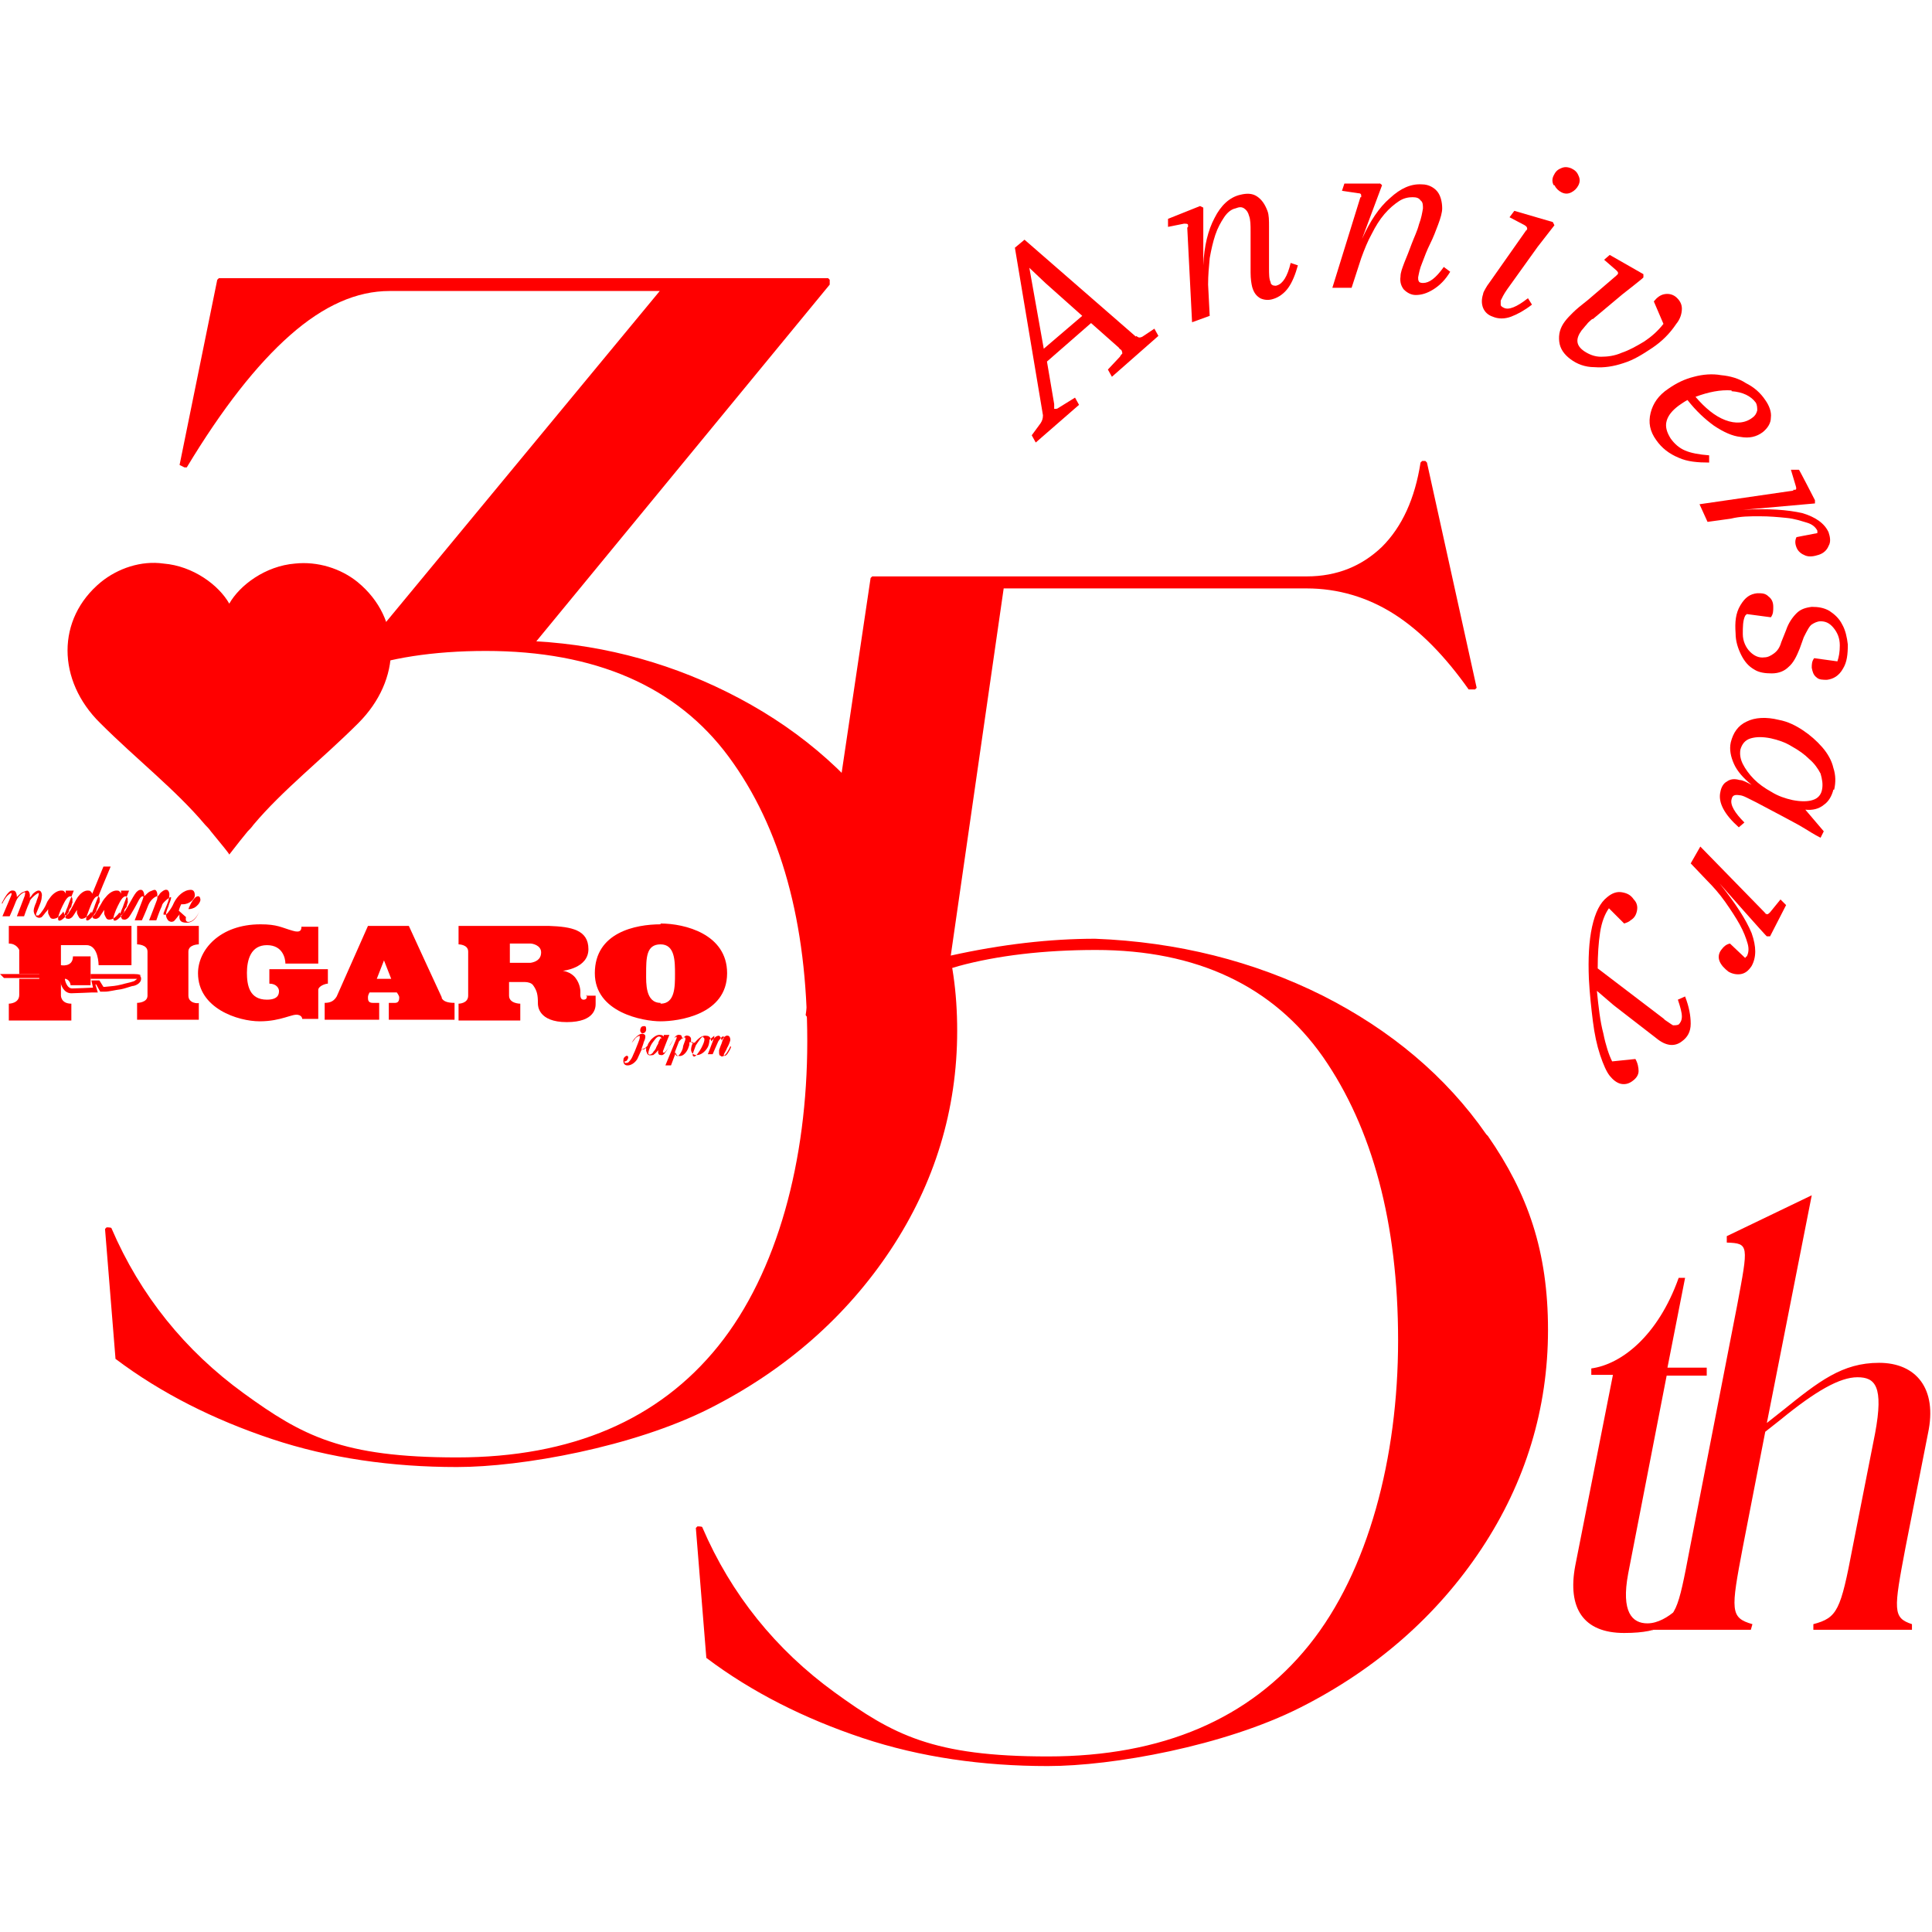
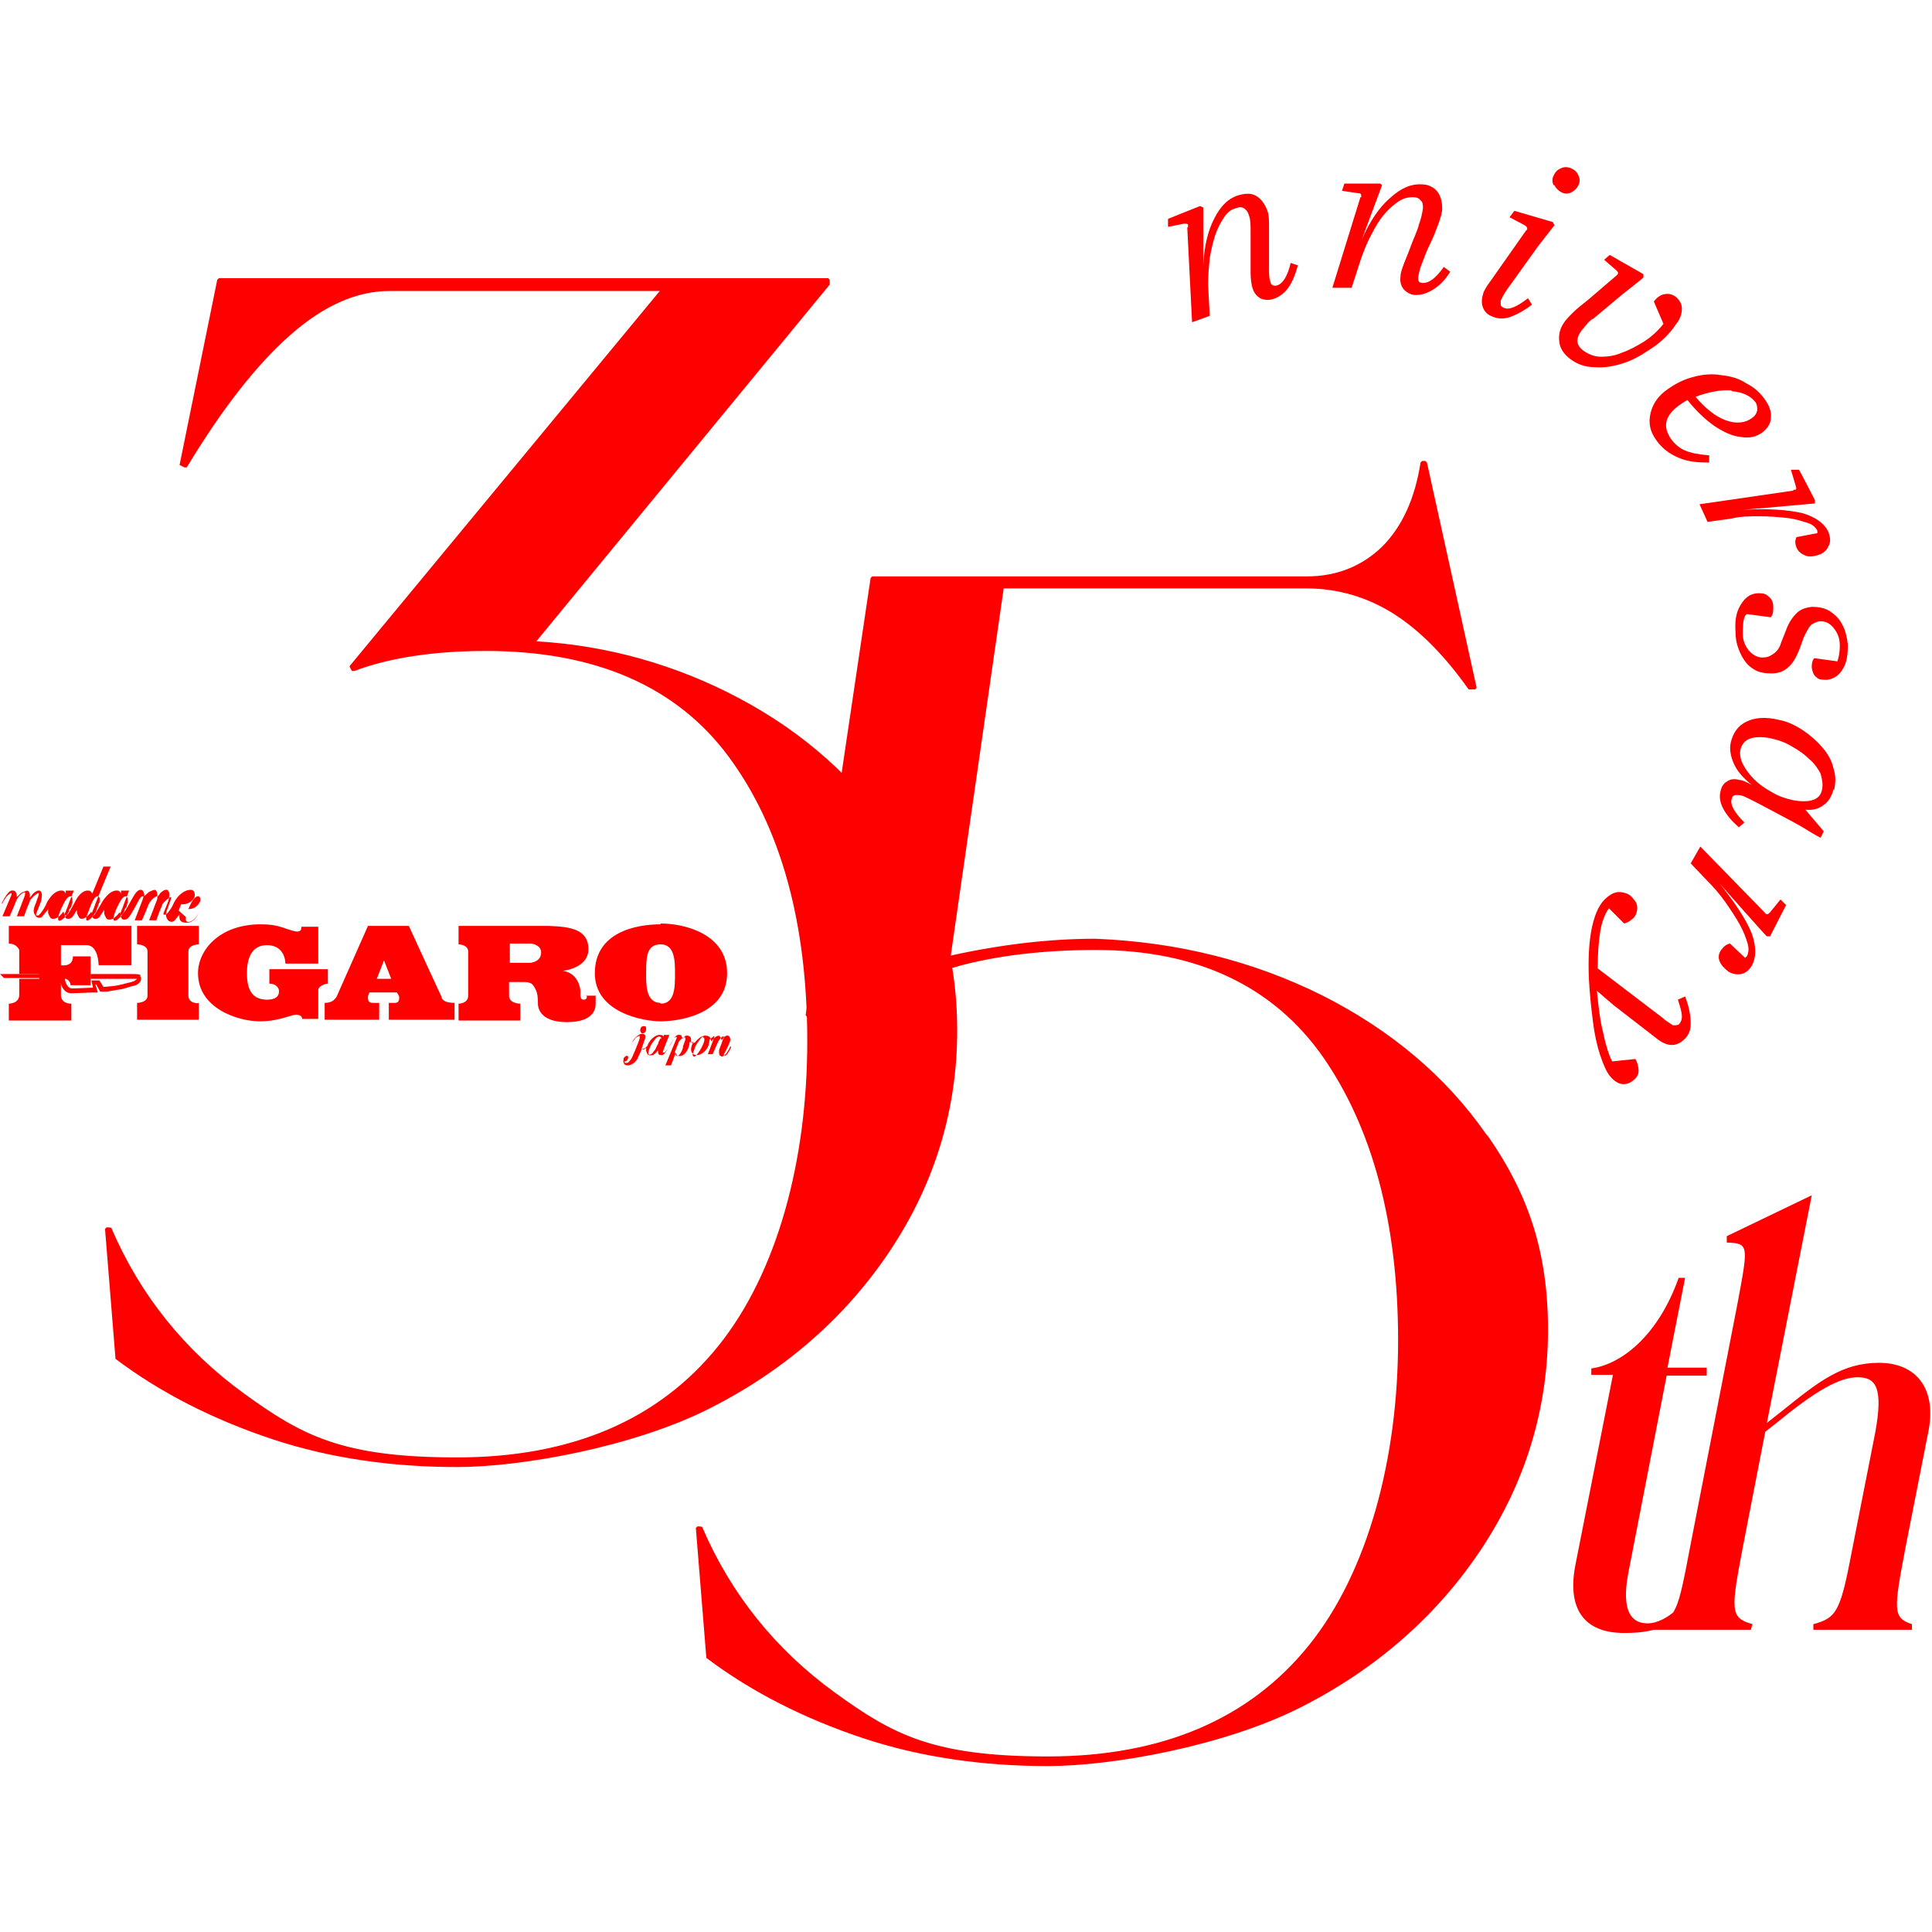
<svg xmlns="http://www.w3.org/2000/svg" version="1.1" viewBox="0 0 241 241">
  <defs>
    <style>
      .cls-1 {
        fill: none;
      }

      .cls-2 {
        fill: red;
      }
    </style>
  </defs>
  <g>
    <g id="_レイヤー_2" data-name="レイヤー_2">
      <rect class="cls-1" width="241" height="241" />
      <g>
        <g>
          <path class="cls-2" d="M111.7,104.5c-4.9-7.3-11.4-13.1-19.5-17.4-7.9-4.2-16.5-6.6-25.3-7.1l36.6-44.5h0v-.6l-.2-.2H27.3l-.2.2-4.7,23.1.6.3h.3c4.4-7.3,8.7-12.8,12.9-16.5,4.2-3.7,8.3-5.5,12.4-5.5h33.7l-38.7,46.8h0c0,.1.3.6.3.6h.3c4.2-1.6,9.8-2.5,16.4-2.5,13.6,0,23.8,4.4,30.3,13.2,6.5,8.8,9.8,20.7,9.8,35.5s-3.7,28.8-11.1,38c-7.4,9.2-18.3,13.9-32.6,13.9s-19.3-2.7-26.6-8c-7.3-5.3-12.9-12.2-16.5-20.6h0c0-.1-.6-.1-.6-.1l-.2.2,1.3,16.1h0c0,0,0,.1,0,.1,5.7,4.3,12.3,7.6,19.5,10,7.2,2.4,15,3.5,23.1,3.5s22-2.5,31.5-7.3c9.5-4.8,17.1-11.5,22.6-19.8,5.5-8.3,8.3-17.5,8.3-27.3s-2.5-16.8-7.3-24.1Z" />
          <path class="cls-2" d="M185.4,141.5c-5-7.2-11.9-13-20.4-17.3-8.6-4.3-18.1-6.7-28.4-7.1-5.6,0-11.7.7-18,2.1l6.6-45.8h37.8c3.9,0,7.6,1.1,10.9,3.2,3.3,2.1,6.4,5.3,9.3,9.4h0c0,0,.8,0,.8,0l.2-.2-6.2-28.1-.2-.2h-.4l-.2.2c-.7,4.5-2.3,8-4.8,10.5-2.5,2.4-5.6,3.7-9.4,3.7h-54.2l-.2.2-8.1,54.5h0c0,.1.4.5.4.5h.1c7.5-3,13.8-5.2,18.6-6.6,4.8-1.3,10.6-2,17.1-2,12.6,0,22.1,4.5,28.3,13.3,6.2,8.9,9.4,20.8,9.4,35.4s-3.7,28.8-11.1,38c-7.4,9.2-18.3,13.9-32.6,13.9s-19.3-2.7-26.6-8c-7.3-5.3-12.9-12.2-16.5-20.6h0c0-.1-.6-.1-.6-.1l-.2.2,1.3,16.1h0c0,0,0,.1,0,.1,5.7,4.3,12.3,7.6,19.5,10,7.2,2.4,15,3.5,23.1,3.5s22-2.5,31.5-7.3c9.5-4.8,17.1-11.5,22.6-19.8,5.5-8.3,8.3-17.5,8.3-27.3s-2.5-17-7.5-24.2Z" />
          <g>
-             <path class="cls-2" d="M141.7,41.9c.2.1.3.2.4.2.1,0,.2,0,.4-.1l1.5-1,.5.9-5.8,5.1-.5-.9,1.5-1.6c.1-.2.2-.3.3-.4,0,0,0-.2-.1-.4,0,0,0,0-.1-.1,0,0-.2-.1-.2-.2l-3.5-3.1-5.5,4.8.9,5.3c0,.1,0,.3,0,.4,0,.1,0,.2,0,.2,0,0,.1,0,.2,0,0,0,.2,0,.3-.1l2.1-1.3.5.9-5.4,4.7-.5-.9,1.1-1.5c.2-.3.3-.6.3-1l-3.5-20.9,1.2-1,13.9,12.1ZM128.4,33.4l1.8,10.1,4.8-4.1-4.6-4.1-1.9-1.8Z" />
            <path class="cls-2" d="M148.2,28.3c0,0,0-.2,0-.2,0-.2-.2-.2-.5-.2l-2,.4v-1s4-1.6,4-1.6l.4.2v7.2c.1-2.4.6-4.4,1.4-5.9.8-1.6,1.9-2.6,3.2-2.9.8-.2,1.5-.2,2.1.2.6.4,1,1,1.3,1.8.2.5.2,1.2.2,2,0,.8,0,1.7,0,2.6,0,.9,0,1.7,0,2.5,0,.8,0,1.4.2,1.8,0,.2.1.3.3.4.1,0,.3.1.5,0,.7-.2,1.3-1.1,1.7-2.8l.9.3c-.3,1.1-.7,2.1-1.2,2.8-.5.7-1.2,1.2-1.9,1.4-.6.2-1.2.1-1.6-.1-.5-.3-.8-.7-1-1.4-.1-.4-.2-1-.2-1.8,0-.8,0-1.6,0-2.5,0-.9,0-1.7,0-2.6,0-.8,0-1.5-.2-2-.1-.4-.3-.7-.6-.9s-.6-.2-1.1,0c-.5.1-1,.5-1.4,1.1-.4.6-.8,1.3-1.1,2.2-.3.9-.5,1.8-.7,2.9-.1,1.1-.2,2.1-.2,3.3l.2,3.9-2.2.8-.6-11.8Z" />
            <path class="cls-2" d="M169.8,24.6c0,0,0-.2,0-.2,0-.2-.1-.3-.4-.3l-2-.3.3-.9h4.4c0-.1.3.2.3.2l-2.5,6.7c1-2.2,2.1-3.9,3.5-5.1,1.3-1.2,2.6-1.8,4-1.7.8,0,1.5.4,1.9.9s.6,1.3.6,2.1c0,.5-.2,1.2-.5,2-.3.8-.6,1.6-1,2.4-.4.8-.7,1.6-1,2.4-.3.7-.4,1.3-.5,1.8,0,.2,0,.4.1.5,0,.1.2.2.5.2.8,0,1.6-.6,2.6-2l.8.6c-.6,1-1.3,1.7-2.1,2.2-.8.5-1.5.7-2.2.7-.6,0-1.1-.3-1.5-.7-.3-.4-.5-.9-.4-1.6,0-.5.2-1,.5-1.8.3-.7.6-1.5.9-2.3.3-.8.7-1.6.9-2.4.3-.8.4-1.4.5-2,0-.4,0-.8-.3-1-.2-.3-.5-.4-1-.4-.5,0-1.1.1-1.7.5s-1.2.9-1.8,1.6c-.6.7-1.1,1.5-1.6,2.5-.5.9-.9,1.9-1.3,3l-1.2,3.7h-2.4c0,0,3.5-11.3,3.5-11.3Z" />
            <path class="cls-2" d="M190.4,28.8c0,0,0-.1.1-.2,0-.2,0-.3-.3-.5l-1.9-1,.6-.8,4.8,1.4.2.4-2.1,2.7-3.8,5.3c-.2.3-.4.6-.5.8-.1.2-.2.4-.3.6,0,.2,0,.4,0,.5,0,.2.2.3.4.4.6.3,1.6-.1,3-1.2l.5.8c-.9.7-1.8,1.2-2.6,1.5-.8.3-1.6.3-2.3,0-.6-.2-1-.6-1.2-1.1-.2-.5-.2-1.1,0-1.7,0-.2.2-.5.3-.7.1-.2.3-.5.6-.9l4.5-6.4ZM193.8,23.1c-.2-.4-.2-.8,0-1.2.2-.4.4-.7.9-.9.4-.2.8-.2,1.3,0,.4.2.7.4.9.9.2.4.2.8,0,1.2-.2.4-.5.7-.9.9-.4.2-.8.2-1.2,0-.4-.2-.7-.5-.9-.9Z" />
            <path class="cls-2" d="M198.6,39.8c-.2.2-.5.4-.7.7-.2.2-.4.5-.6.7-.8,1.1-.7,1.9.3,2.6.6.4,1.3.7,2.1.7.8,0,1.7-.1,2.6-.5.9-.3,1.8-.8,2.8-1.4.9-.6,1.7-1.3,2.4-2.2l-1.2-2.8c.4-.5.8-.8,1.3-.9.5-.1,1,0,1.4.3.5.4.8.9.8,1.5,0,.6-.2,1.3-.7,1.9-.8,1.2-1.8,2.2-3,3-1.2.8-2.3,1.5-3.6,1.9-1.2.4-2.4.6-3.6.5-1.2,0-2.2-.4-3-1-.8-.6-1.3-1.3-1.4-2.2-.1-.9.1-1.7.7-2.5.3-.4.6-.7,1-1.1.4-.4,1-.9,1.9-1.6l3.5-3c0,0,.1-.1.2-.2.1-.2,0-.3-.2-.5l-1.5-1.3.7-.6,4.2,2.4v.4c.1,0-2.6,2.1-2.6,2.1l-3.7,3.1Z" />
            <path class="cls-2" d="M211.3,47c1.1-.3,2.3-.4,3.4-.2,1.1.1,2.2.4,3.1,1,1,.5,1.8,1.2,2.4,2.1.5.7.8,1.5.7,2.2,0,.7-.4,1.3-1,1.8-.8.6-1.7.8-2.8.6-1-.1-2.1-.6-3.3-1.4-1.1-.8-2.2-1.8-3.3-3.2-.4.2-.8.5-1.1.7-.8.6-1.3,1.2-1.5,1.9-.2.7,0,1.4.5,2.2.5.7,1.1,1.2,1.8,1.5.7.3,1.7.5,3,.6v.9c-1.4,0-2.7-.1-3.8-.6-1.2-.5-2.1-1.2-2.8-2.2-.8-1.1-1-2.2-.7-3.4.3-1.2,1-2.2,2.2-3,1-.7,2-1.2,3.2-1.5ZM216,48.7c-1.4-.1-2.9.2-4.5.8,1.2,1.4,2.4,2.4,3.7,2.9,1.3.5,2.5.4,3.4-.3.3-.2.5-.5.6-.9,0-.3,0-.7-.2-1-.6-.8-1.6-1.3-3-1.4Z" />
            <g>
              <path class="cls-2" d="M223.7,61.1c0,0,.2,0,.2,0,.2,0,.2-.2.1-.5l-.6-2h1c0-.1,2,3.8,2,3.8v.4c-.1,0-9,.8-9,.8,3.2-.2,5.6,0,7.4.4,1.7.5,2.8,1.3,3.3,2.4.2.6.3,1.2,0,1.7-.2.5-.6.9-1.2,1.1-.6.2-1.2.3-1.7.1-.5-.2-.9-.5-1.1-1-.2-.5-.2-.9,0-1.3l2.6-.5c0,0,0-.2,0-.3-.2-.4-.6-.8-1.3-1s-1.5-.5-2.6-.6c-1-.1-2.1-.2-3.3-.2s-2.4,0-3.6.3l-2.9.4-1-2.2,11.7-1.7Z" />
              <path class="cls-2" d="M217.7,76.8c-.3.6-.3,1.4-.3,2.3,0,.9.4,1.7.9,2.2.5.5,1.1.8,1.8.7.4,0,.8-.2,1.2-.5s.7-.7.9-1.4l.6-1.5c.3-.9.8-1.6,1.3-2.1.5-.5,1.1-.7,1.9-.8.8,0,1.5.1,2.2.5.6.4,1.2.9,1.6,1.7.4.7.6,1.6.7,2.5,0,1.2-.1,2.2-.6,3-.5.9-1.2,1.3-2,1.4-.5,0-1,0-1.3-.3-.4-.3-.5-.7-.6-1.2,0-.4,0-.8.3-1.2l2.9.4c.2-.6.3-1.2.3-2,0-.9-.3-1.6-.8-2.2-.5-.6-1-.8-1.6-.8-.4,0-.8.2-1.1.4-.3.2-.6.8-1,1.6l-.5,1.4c-.4,1-.8,1.8-1.4,2.3-.5.5-1.2.8-2.1.8-.8,0-1.6-.1-2.2-.5-.7-.4-1.2-1-1.6-1.8-.4-.8-.7-1.7-.7-2.7-.1-1.4,0-2.5.6-3.5s1.2-1.4,2.1-1.5c.6,0,1,0,1.4.4.4.3.6.7.6,1.3,0,.5,0,.9-.3,1.3l-3-.4Z" />
              <path class="cls-2" d="M228.7,98.5c-.2.8-.6,1.5-1.2,1.9-.6.5-1.4.7-2.3.6l2.3,2.7-.4.8c-.8-.4-1.4-.8-1.9-1.1-.5-.3-1-.6-1.4-.8-.4-.2-.9-.5-1.3-.7l-3.4-1.8c-.4-.2-.8-.4-1.2-.6-.4-.2-.7-.3-.9-.3-.6-.1-.9,0-1,.5-.2.7.4,1.7,1.6,2.9l-.7.6c-1.8-1.6-2.6-3.1-2.3-4.4.1-.6.4-1.1.8-1.3.4-.3.9-.4,1.6-.2.4,0,.9.3,1.5.6-1-.8-1.8-1.7-2.2-2.6-.4-.9-.6-1.8-.4-2.7.3-1.2.9-2.1,2-2.6,1-.5,2.4-.6,4-.2,1.1.2,2.1.7,3,1.3.9.6,1.7,1.3,2.4,2.1.7.8,1.2,1.7,1.4,2.6.3.9.3,1.8.1,2.7ZM227.1,96.5c-.3-.6-.8-1.3-1.4-1.8-.6-.6-1.3-1.1-2.2-1.6-.8-.5-1.7-.8-2.6-1-1-.2-1.8-.2-2.5,0-.7.2-1.1.7-1.3,1.4-.1.6,0,1.2.3,1.8.3.6.8,1.3,1.4,1.9s1.3,1.1,2.2,1.6c.8.5,1.7.8,2.6,1,1,.2,1.9.2,2.5,0,.7-.2,1.1-.7,1.2-1.4.1-.6,0-1.2-.2-1.9Z" />
            </g>
            <path class="cls-2" d="M220.1,113.9c0,0,.1.1.2.1.2.1.3,0,.5-.2l1.3-1.6.7.7-2,3.9h-.4c0,.1-5.9-6.6-5.9-6.6,2,2.5,3.3,4.5,4,6.2.6,1.7.6,3,0,4.1-.4.6-.8.9-1.3,1-.5.1-1.1,0-1.6-.3-.5-.4-.9-.8-1.1-1.3-.2-.5-.1-1,.2-1.4.3-.4.6-.7,1.1-.8l1.9,1.8c0,0,.1-.2.2-.2.2-.4.3-.9.1-1.6-.2-.7-.5-1.5-1-2.4-.5-.9-1.1-1.8-1.8-2.8-.7-1-1.5-1.9-2.3-2.7l-2-2.1,1.2-2.1,8.2,8.4Z" />
            <path class="cls-2" d="M207.5,127.1c.6.4,1,.7,1.2.8.2,0,.5,0,.7-.1.2-.2.4-.5.4-1s-.2-1.2-.5-2.1l.9-.4c.5,1.3.7,2.4.7,3.4,0,1-.4,1.7-1.1,2.2-.9.7-2,.6-3.2-.4l-5.3-4.1-2.1-1.8c.2,2,.4,3.8.8,5.3.3,1.5.7,2.7,1.1,3.5l2.9-.3c.3.5.4,1.1.4,1.5,0,.5-.3.9-.7,1.2-.5.4-1,.5-1.5.4-.5-.1-1-.5-1.4-1-.4-.5-.8-1.4-1.2-2.6-.4-1.2-.7-2.6-.9-4.2-.2-1.6-.4-3.4-.5-5.3-.1-2.5,0-4.7.4-6.5.4-1.8,1-3,1.9-3.7.6-.5,1.2-.7,1.8-.6s1.1.3,1.5.9c.4.4.5.9.4,1.4s-.3.9-.8,1.2c-.2.2-.5.3-.8.4l-1.9-1.9c-.5.7-.9,1.7-1.1,3-.2,1.3-.3,2.8-.3,4.5l8.4,6.4Z" />
          </g>
          <path class="cls-2" d="M206.1,203.3h12.3l.2-.7c-2.8-.8-2.7-1.7-1.2-9.6l2.8-14.4,1.9-1.5c4.4-3.6,7.4-5.3,9.6-5.3s3.3,1.1,2.2,7l-2.8,14.2c-1.5,7.9-1.9,8.8-4.9,9.6v.7c-.1,0,12.3,0,12.3,0v-.7c-2.4-.8-2.3-1.7-.8-9.6l2.8-14.2c1.2-5.6-1.5-8.8-6.1-8.8s-7.5,2.3-12.1,6l-1.9,1.5,5.6-28.4-10.6,5.1v.8c2.8.1,2.7.3,1.3,7.8l-5.9,30.3c-1.5,7.9-1.7,8.8-4.6,9.6v.7ZM209.4,201.3l-.4-.4c-.9.8-2.2,1.6-3.5,1.6-1.9,0-3.3-1.4-2.4-6.2l4.8-24.7h5v-1c.1,0-4.9,0-4.9,0l2.2-11.2h-.8c-2.6,7.3-7.2,10.8-10.9,11.3v.8c-.1,0,2.7,0,2.7,0l-4.7,23.8c-1,5.3,1,8.4,6.1,8.4s5.6-1.5,6.6-2.5" />
        </g>
        <g>
          <g>
            <path class="cls-2" d="M23.5,118.7v5.5c0,1,1.3,1,1.3.9v2.1h-7.7v-2.1s1.3,0,1.3-.9c0,0,0-5.5,0-5.5,0-.9-1.3-.9-1.3-.9v-2.3h7.7v2.3s-1.3,0-1.3.9" />
            <path class="cls-2" d="M23.2,114.4c-.1.5.1.6.3.6.5,0,1.1-.6,1.4-1.4h0c-.3.8-.8,1.5-1.6,1.5s-1-.3-.9-1.1c0,0,0,0,0,0,0,.1-.1.2-.2.3,0,0-.3.4-.5.6,0,0-.3.2-.6,0-.1,0-.4-.4-.4-.8,0-.3.2-.8.3-1,.1-.4.3-.8.3-.9,0,0,.1-.3,0-.3-.1,0-.5.3-.7.5-.2.2-.4.4-.4.6-.3.6-.7,1.8-.7,1.8h-.9s.9-2.3,1-2.6c0-.2.1-.3,0-.4-.2,0-.8.4-1.1,1.1-.3.8-.8,1.9-.8,1.9h-.9s.9-2.3,1-2.6c0-.1.2-.4,0-.4-.2,0-.4.3-.6.7-.1.2-.9,1.7-1.2,2,0,0-.3.3-.6.2-.2,0-.2-.1-.3-.3,0-.1-.2-.6-.2-.6,0,0-.2.4-.8.8-.2.1-.6.2-.8,0,0,0-.2-.3-.3-.6,0-.2,0-.3,0-.5-.4.6-.6.9-.6.9,0,0-.3.3-.6.2-.2,0-.2-.1-.3-.3,0-.1-.1-.6-.1-.6,0,0-.3.5-.8.8-.2.1-.5.2-.7,0,0,0-.2-.3-.3-.6,0-.1,0-.2,0-.4-.3.5-.5.8-.6.9,0,0-.3.3-.6.2-.2,0-.2-.1-.3-.3,0-.1-.2-.6-.2-.6,0,0-.2.4-.8.8-.2.1-.6.2-.8,0,0,0-.2-.3-.3-.6,0-.2,0-.3,0-.5-.1.2-.2.3-.3.4,0,0-.3.4-.5.6,0,0-.3.2-.6,0-.1,0-.4-.4-.4-.8,0-.3.2-.8.3-1,.1-.4.3-.8.3-.9,0,0,.1-.3,0-.3-.1,0-.5.3-.7.5-.2.2-.4.4-.4.6-.3.6-.7,1.8-.7,1.8h-.9s.9-2.3,1-2.6c0-.2.1-.3,0-.4-.2,0-.8.4-1.1,1.1-.3.8-.8,1.9-.8,1.9h-.9l1.1-2.6s.1-.3,0-.3c-.1,0-.5.3-.7.6-.1.2-.3.4-.4.7h-.1c.2-.4.5-1,.9-1.4.3-.3.5-.2.6-.2.2,0,.4.3.4.8.2-.2.5-.5.7-.6.1,0,.4-.2.6-.2.2,0,.4.4.3.9.3-.3.3-.4.4-.5,0,0,.5-.5.8-.4.2,0,.4.4.3.8,0,.1,0,.4-.3,1.1-.1.3-.3.7-.4,1,0,.2,0,.2,0,.2,0,0,.2,0,.3,0,.2-.2.3-.3.5-.6,0,0,.3-.4.5-.9h0c.1-.3.3-.5.5-.8.3-.4.9-.9,1.5-.8.2,0,.4.3.4.4v-.4c.1,0,1,0,1,0,0,0-.6,1.5-.8,2.1-.2.4-.2.6-.3.7,0,.1-.1.3,0,.3.2,0,.3-.1.4-.2,0,0,.5-.8.8-1.4.1-.2.2-.4.4-.7.3-.4.8-.9,1.4-.8.2,0,.4.3.4.4l1.4-3.4h.9s-1.9,4.5-2.1,5.2c-.2.4-.2.6-.3.7,0,.1-.1.3,0,.3.2,0,.3-.1.4-.2,0,0,.5-.8.9-1.5.1-.2.3-.5.5-.7.3-.4.9-.9,1.5-.8.2,0,.4.3.4.4v-.4c.1,0,1,0,1,0,0,0-.6,1.5-.8,2.1-.2.4-.2.6-.3.7,0,.1-.1.3,0,.3.2,0,.3-.2.3-.2.4-.3,1.2-2.1,1.7-2.7.3-.3.4-.3.6-.3.2,0,.4.3.4.8.2-.2.5-.5.7-.6.1,0,.4-.2.6-.2.2,0,.4.4.3.9.3-.3.3-.4.4-.5,0,0,.5-.5.8-.4.2,0,.4.4.3.8,0,.1,0,.4-.3,1.1-.1.3-.3.7-.4,1,0,.2,0,.2,0,.2,0,0,.2,0,.3,0,.2-.2.3-.3.5-.6,0,0,.3-.4.5-.9h0c.4-.8,1.2-1.6,2.1-1.6.3,0,.5.2.5.7,0,.4-.6,1.1-1.5,1.1,0,0-.2,0-.2,0,0,0-.2.4-.3.8M23.5,113.4c.2,0,.4,0,.8-.2.3-.2.6-.5.7-.9,0-.1,0-.5-.3-.5-.6,0-1.2,1.6-1.2,1.6M9,112.5c.1-.4,0-.6-.2-.7-.4,0-.7.6-1,1.2-.3.6-.7,1.6-.5,1.8.2.2.7-.3.8-.4.2-.2.4-.5.5-.7,0-.2,0-.2.3-.6,0-.2.2-.7.2-.7M12.4,112.5c.1-.4,0-.7-.2-.7-.4,0-.7.7-.9,1.2-.3.8-.7,1.7-.5,1.8.2.1.5-.2.7-.4.1-.1.2-.3.5-.7,0,0,0-.2.2-.6,0-.2.2-.5.3-.7M15.9,112.5c.1-.4,0-.6-.2-.7-.4,0-.7.6-1,1.2-.3.6-.7,1.6-.5,1.8.2.2.7-.3.8-.4.2-.2.4-.5.5-.7,0-.2,0-.2.3-.6,0-.2.2-.7.2-.7" />
            <path class="cls-2" d="M8.2,122.1c.6.2.6.8.6.8h2.5v-3.6h-2.2c0,1.4-1.5,1.1-1.5,1.1v-2.5s1.7,0,3.2,0c1.5,0,1.5,2.5,1.5,2.5h4.1v-4.9H1.1v2.2c1,0,1.3.8,1.3.8v3h2.5v.6h-2.5v2c0,1.1-1.3,1.1-1.3,1.1v2.1h7.8v-2.1c-1.3,0-1.3-1-1.3-1v-2.1h0c.2,0,.4,0,.6,0" />
            <path class="cls-2" d="M30.8,121.4c0-1.7.5-3.5,2.5-3.5s2.3,1.7,2.3,2.3h4.1s0-4.6,0-4.6h-2.1c0,.4-.1.8-1.1.5-1.4-.4-1.9-.8-4-.8-5.1,0-7.8,3.2-7.8,6.1,0,4.4,5,6,7.7,6s4.1-1,4.8-.8c.5.1.5.5.5.5h2v-3.6c0-.5.9-.8,1.2-.8,0,0,0-1.8,0-1.8h-7.3v1.8c.9,0,1.2.6,1.2.9s0,1.1-1.5,1.1c-2.2,0-2.5-1.8-2.5-3.4" />
            <path class="cls-2" d="M55.1,124.4c-.2-.4-4.1-8.9-4.1-8.9h-5.1l-3.9,8.8c-.3.5-.7.8-1.5.8v2.1h6.8v-2.1h-.8c-.6,0-.6-.4-.6-.7s.2-.6.2-.6h3.4s.3.4.3.6,0,.7-.5.7h-.8v2.1h8.2v-2.1c-.9,0-1.4-.2-1.6-.6M47,122.1l.9-2.3.9,2.3h-1.7Z" />
            <path class="cls-2" d="M82.4,115.3c-3.1,0-8.2,1-8.2,6.1h0c0,4.9,6,6,8.2,6s8.3-.8,8.3-6c0-4.9-5.3-6.2-8.3-6.2M82.4,125.1c-1.9,0-1.8-2.5-1.8-3.6h0c0-2,0-3.7,1.8-3.7s1.8,2.1,1.8,3.7,0,3.7-1.8,3.7" />
            <path class="cls-2" d="M73.2,124.1s0,.2,0,.3-.1.3-.4.3c-.5,0-.4-.7-.4-.9s0-1-.6-1.8c-.6-.8-1.6-.9-1.6-.9,0,0,3.2-.3,3.2-2.7s-2.1-2.8-4.9-2.9h-11.3v2.3s1.2,0,1.2.9v5.5c0,1-1.2,1-1.2,1v2.1h7.7v-2.1s-1.4,0-1.4-1v-1.7h2c.3,0,.8.1,1,.4.5.7.6,1.2.6,2.3,0,.2,0,2.3,3.6,2.3s3.6-1.9,3.6-2.3c0,0,0-1,0-1h-1.2ZM66.2,120.1h-2.6v-2.4h2.6c.2,0,1.3.2,1.3,1.1s-.7,1.2-1.3,1.3" />
            <path class="cls-2" d="M80.1,128.9c.1,0,.4,0,.5-.4,0-.3,0-.5-.2-.5-.2,0-.4,0-.5.3-.1.3,0,.5.2.6M91.1,130.5c-.1.3-.2.4-.3.6,0,0-.2.4-.5.6,0,0-.3.2-.4,0-.2,0-.2-.3-.2-.4,0,0,0-.1,0-.3,0,0,.2-.6.3-.8,0,0,.2-.7.3-.7,0,0,0-.1,0-.2,0,0-.2,0-.2,0,0,0-.4.4-.5.6-.1.2-.7,1.6-.7,1.6h-.6s.8-2.1.8-2.1c0,0,0-.2,0-.2,0,0-.6.5-.6.5,0,0,0,0,0,0,0,0,0,.5-.2.9-.2.4-.8,1.1-1.5,1,0,0-.5,0-.6-.6,0-.6.3-1,.3-1,0,0-.2,0-.3,0,0,0-.2,0-.2,0,0,.2,0,.4-.1.6-.1.4-.6,1.3-1.3,1.1-.2,0-.3-.3-.3-.4l-.6,1.6h-.7l1.4-3.4s0-.2,0-.2c0,0-.2.1-.3.2,0,0-.5.9-.6,1-.3.5-.5.8-.6.9,0,0-.2.3-.5.2-.3,0-.2-.2-.3-.2,0-.1,0-.4,0-.4,0,0-.2.3-.6.6-.1,0-.4.1-.6,0-.2-.1-.2-.3-.3-.5,0-.2,0-.4,0-.4,0,0-.2.2-.3.2-.1,0-.3,0-.3.1,0,0-.4.9-.5,1.1-.3.5-.8.8-1.2.8-.3,0-.4-.1-.5-.3-.1-.3,0-.5,0-.6,0,0,.2-.3.4-.3.2,0,.2.3.1.4-.1.3-.3.3-.4.3,0,0,0,.2.1.2,0,0,.3,0,.4-.1.5-.5.5-.8.8-1.4.2-.5.6-1.5.6-1.6,0-.1,0-.3,0-.3-.1,0-.5.2-.6.4-.1.1-.3.4-.4.5h0s.2-.4.4-.6c.2-.2.7-.7,1.1-.5.4.1.1.8,0,1,0,.1-.3.9-.3.9,0,0,.1,0,.3-.1.2,0,.4-.3.5-.4,0-.2.2-.4.4-.7.2-.2.7-.7,1.2-.6.2,0,.3.1.4.2v-.2h.7s-.5,1.2-.6,1.5c-.1.3-.2.5-.2.5,0,0,0,.2,0,.2,0,0,.1,0,.2,0,0,0,.3-.3.6-.8,0-.1.5-.8.6-1,.1-.2.4-.5.7-.4.3,0,.2.3.3.3,0,0,0,.2,0,.2,0,0,.3-.3.3-.3,0,0,.2-.2.4-.1.2,0,.4.2.4.4,0,.2,0,.4,0,.4,0,0,0,.1.2.1.1,0,.3,0,.4-.2.2-.2.7-.8,1.3-.7.6,0,.6.6.6.7,0,0,.3-.3.5-.5.2-.2.4-.2.5-.2,0,0,.3.2.3.6,0,0,.2-.3.3-.4,0,0,.3-.3.5-.2.2,0,.3.3.3.5,0,.2-.3.9-.4,1,0,.1-.3.6-.4.8,0,0,0,.2,0,.2,0,0,0,0,.1,0,.2,0,.4-.3.5-.5,0,0,.2-.3.3-.6h0ZM82.5,129.6c0-.2-.1-.3-.3-.3-.3,0-.6.5-.9.9-.3.5-.5,1.2-.4,1.3.2.2.6-.2.6-.3,0,0,.2-.2.3-.4,0,0,.1-.3.3-.6,0-.2.2-.5.3-.7M85.5,129.6c0-.1,0-.2-.1-.2-.2,0-.4.2-.4.2l-.3.3-.5,1.3s0,.4.2.5c.3.2.8-.8.8-1.1,0-.2.3-.8.3-1M87.7,129.3c-.2,0-.7.8-.9,1.1-.1.3-.4,1-.4,1.2,0,.1.1.2.2.2.2,0,.7-.7.9-1.1.2-.4.6-1.2.2-1.3" />
          </g>
          <polygon class="cls-2" points="0 121.5 .5 122 5 122 5 121.5 0 121.5" />
          <path class="cls-2" d="M17.6,121.7c-.2-.2-.6-.2-1.4-.2h-4.9s0,.6,0,.6h5.6c0,0,.2,0,.2,0,0,0-.2.2-.4.3-.6.2-.8.2-1.5.4-.8.2-1.1.2-2.1.3,0,0-.1,0-.2,0l-.5-.8h-1l.2.9s-2.2.1-2.6.1c-.7,0-.9-1.1-.9-1.1v-.2c-.2,0-.3,0-.6,0v.3c.1.7.5,1.6,1.4,1.6.5,0,2.5-.1,2.6-.1h.7c0,0-.3-1-.3-1h.1l.5.9s.3,0,.6,0c.5,0,1.2-.2,2-.3.5-.1.7-.2,1.4-.4.3,0,1.1-.3,1.1-.9,0-.1,0-.3-.2-.4" />
        </g>
-         <path class="cls-2" d="M28.6,75.3c1.3-2.3,4.5-4.7,8.2-5,2.8-.3,5.7.6,7.8,2.3,5.6,4.6,5.5,12.2.1,17.6-4.5,4.5-9.4,8.3-13.1,12.7-.2.3-.5.6-.7.8-1.4,1.7-2.2,2.8-2.3,2.9,0,0,0,0,0,0,0,0,0,0,0,0,0-.1-.9-1.2-2.3-2.9-.2-.3-.5-.6-.7-.8-3.7-4.4-8.6-8.2-13.1-12.7-5.4-5.3-5.5-13,.1-17.6,2.1-1.7,5-2.7,7.8-2.3,3.7.3,6.9,2.7,8.2,5Z" />
+         <path class="cls-2" d="M28.6,75.3Z" />
      </g>
    </g>
  </g>
</svg>